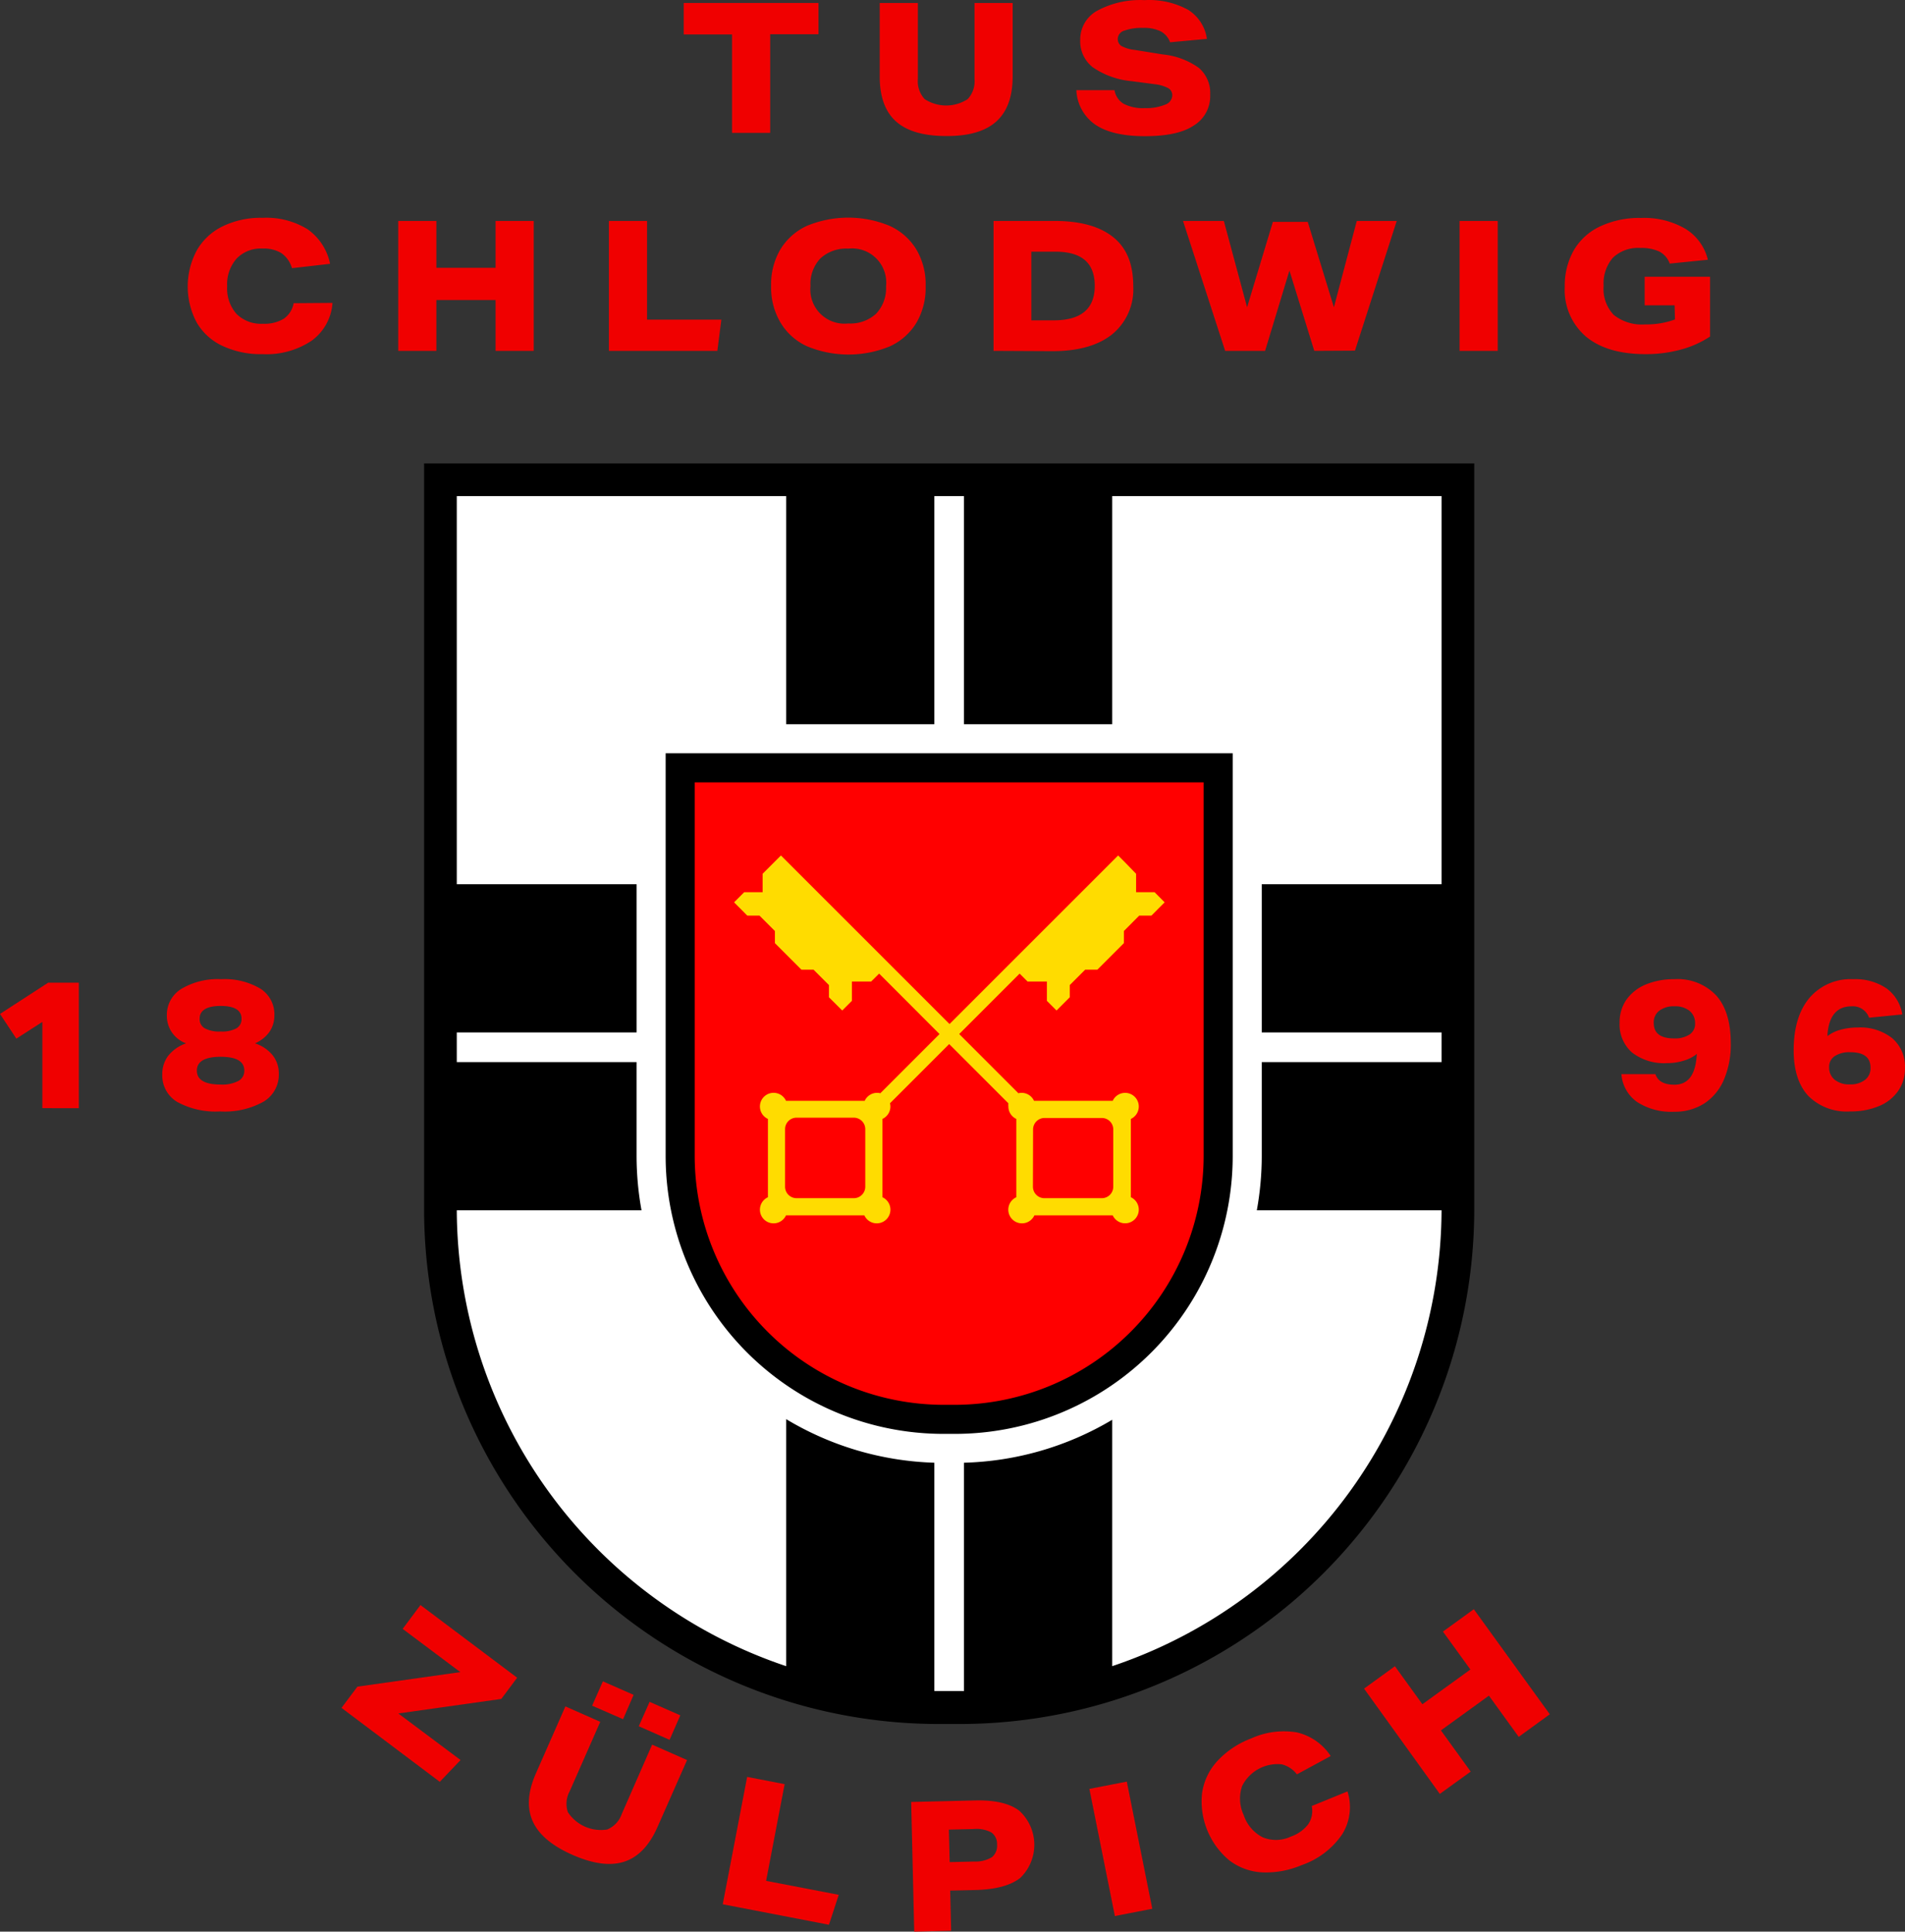
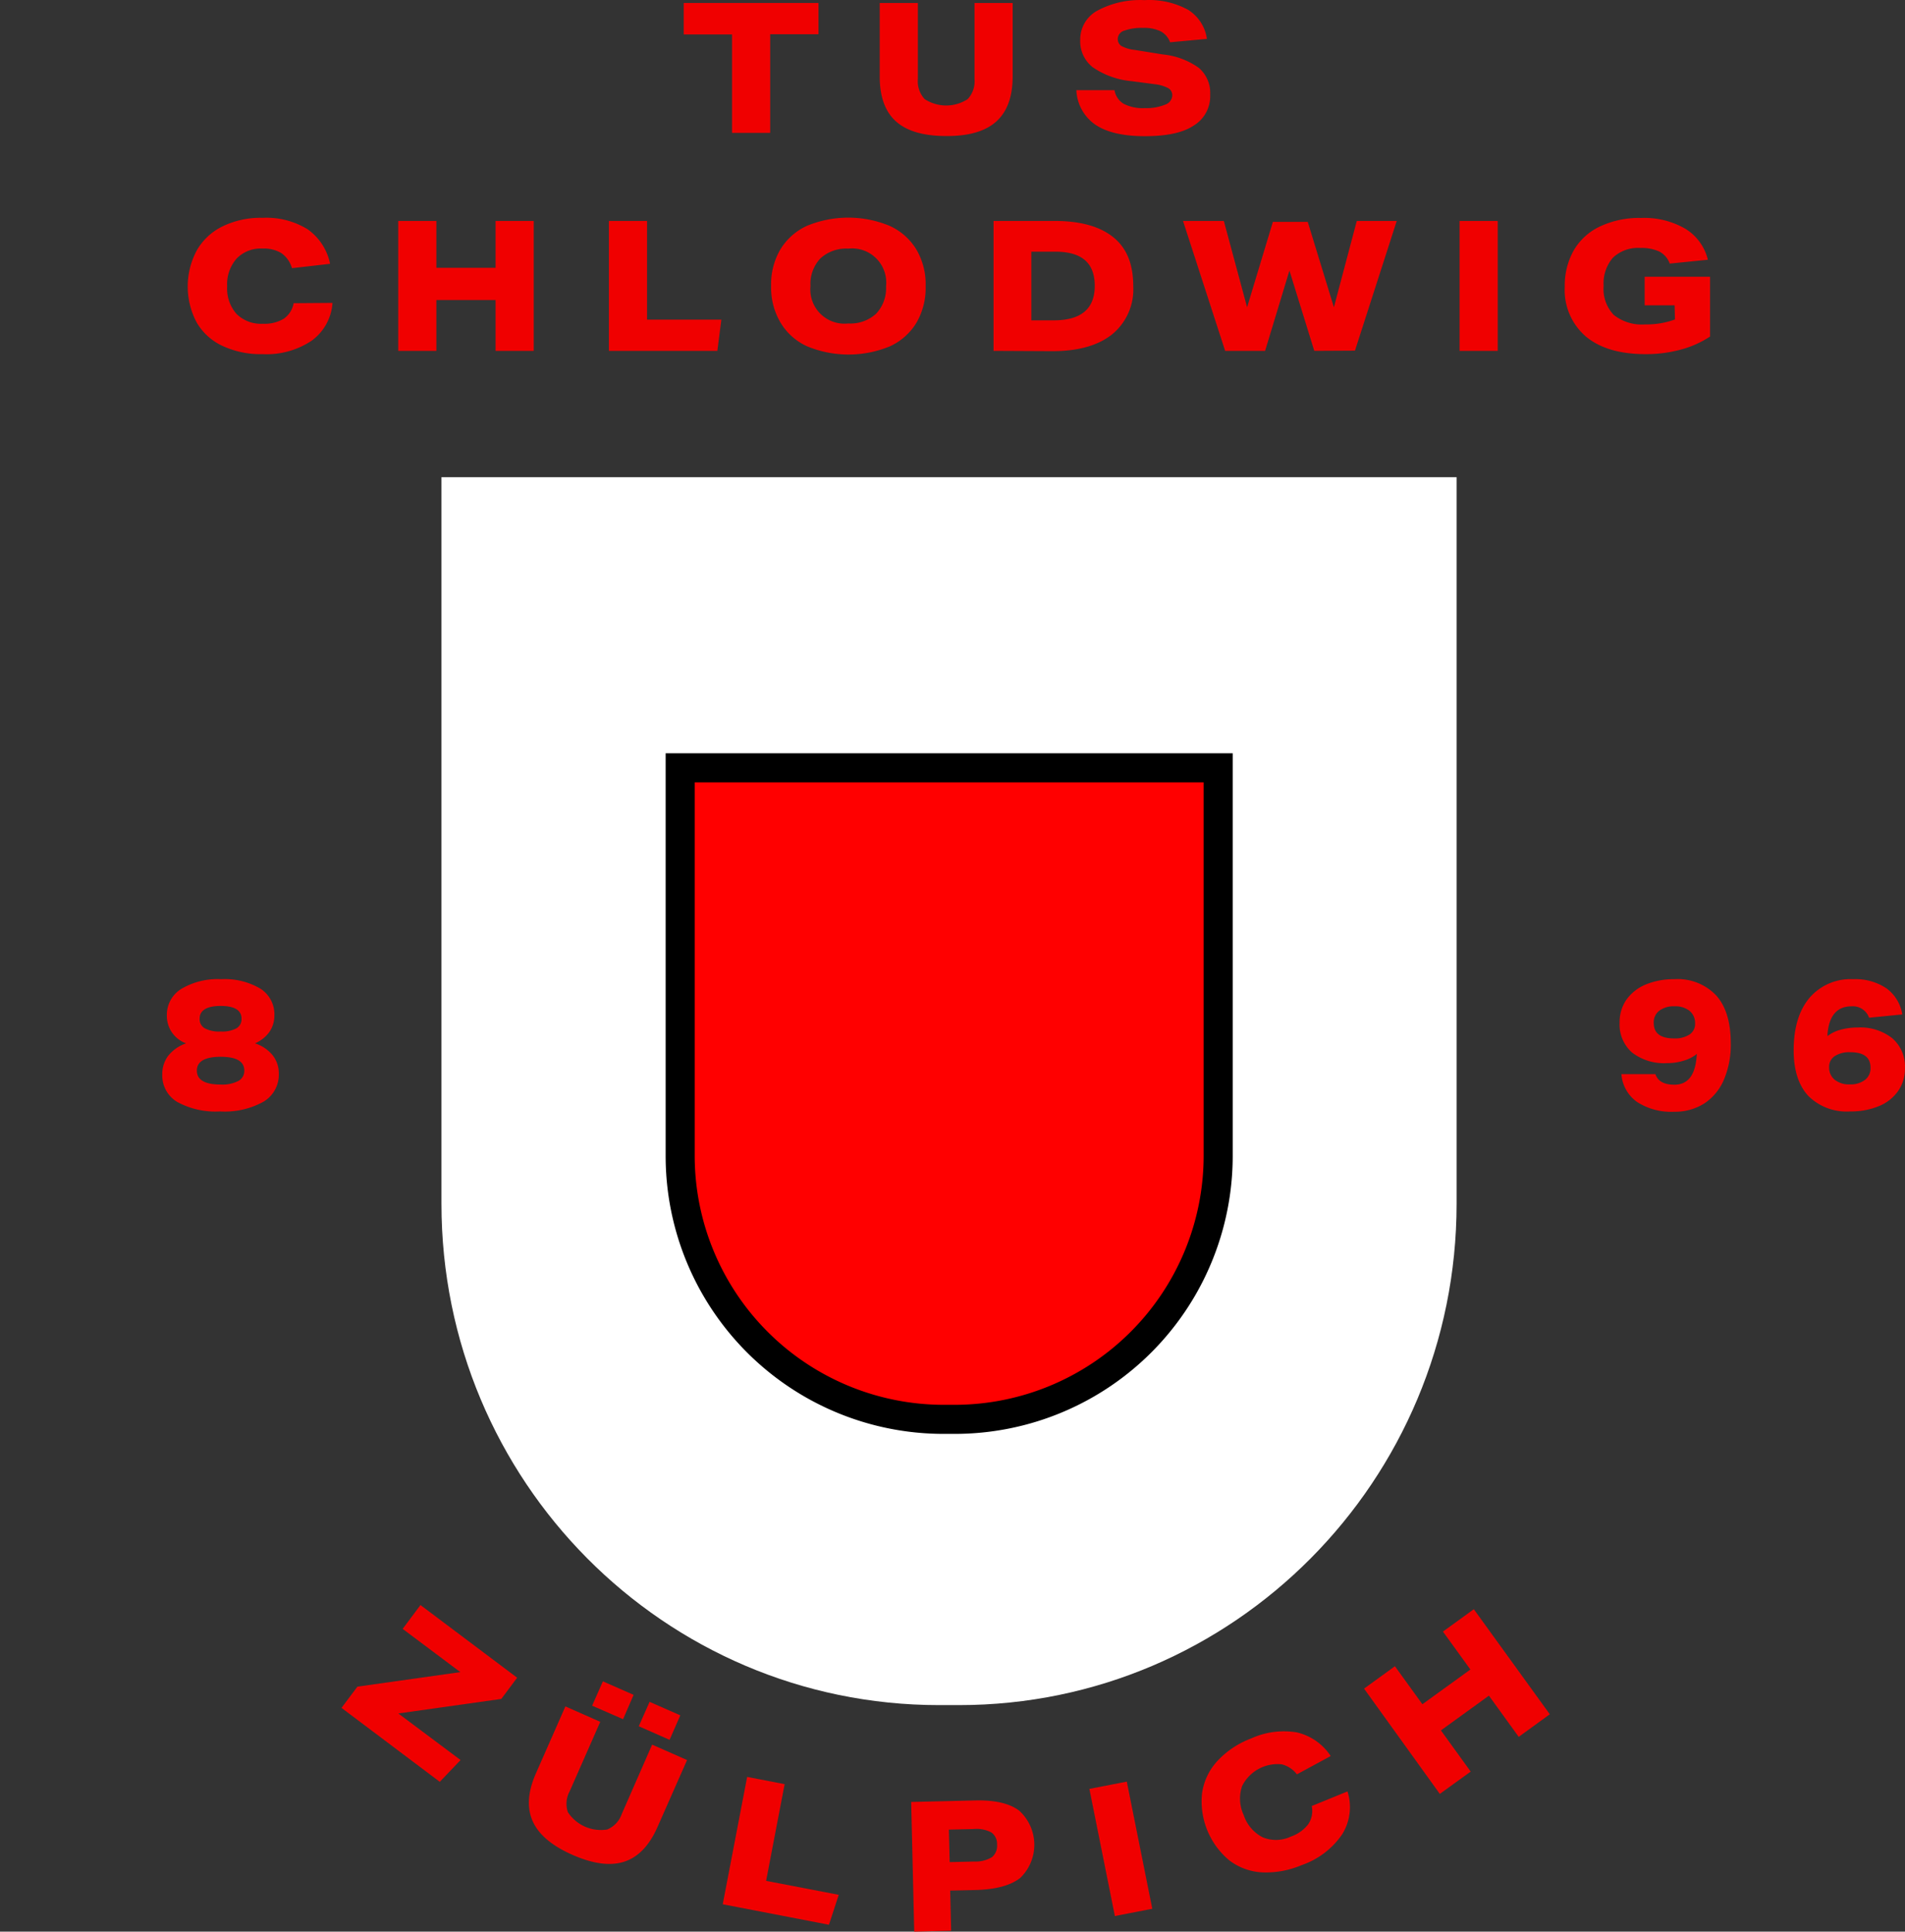
<svg xmlns="http://www.w3.org/2000/svg" id="Layer_1" data-name="Layer 1" viewBox="0 0 400 405.528" version="1.1" width="400" height="405.528">
  <rect x="0" y="0" width="400" height="405.528" fill="#333333" stroke="none" />
  <defs id="defs4">
    <style id="style2">.cls-1{fill:#fff;}.cls-2{fill:red;}.cls-3{fill:#ffdc00;}.cls-4{fill:#f00000;}</style>
  </defs>
  <path class="cls-1" d="M 305.877,100.185 H 92.695 v 152.534 c 0,58.161 46.782,105.249 104.486,105.249 h 4.179 c 57.704,0 104.486,-47.148 104.486,-105.249 V 100.185 Z" id="path6" style="stroke-width:1.525" />
  <path class="cls-2" d="m 254.823,161.198 v 81.301 a 54.256,54.256 0 0 1 -54.195,54.195 h -2.425 a 54.256,54.256 0 0 1 -54.195,-54.195 v -81.301 h 110.816" id="path8" style="stroke-width:1.525" />
  <path d="m 252.734,164.249 v 78.418 a 52.319,52.319 0 0 1 -52.258,52.258 h -2.334 A 52.319,52.319 0 0 1 145.868,242.667 V 164.249 H 252.734 m 6.101,-6.101 h -119.068 v 84.519 a 58.36,58.36 0 0 0 58.375,58.36 h 2.334 a 58.36,58.36 0 0 0 58.36,-58.36 z" id="path10" style="stroke-width:1.525" />
-   <path d="M 309.553,97.287 H 89.049 V 253.832 A 108.086,108.086 0 0 0 197.135,361.933 H 201.467 A 108.086,108.086 0 0 0 309.553,253.832 Z M 202.413,307.082 v 47.926 h -0.946 -4.332 -0.946 v -47.926 a 64.141,64.141 0 0 1 -31.117,-9.152 v 51.862 A 101.374,101.374 0 0 1 95.913,254.092 h 38.789 a 64.064,64.064 0 0 1 -1.037,-11.425 V 222.975 H 95.913 V 216.751 H 133.666 V 185.634 H 95.913 v -81.484 h 69.159 v 47.896 h 31.117 v -47.896 h 6.223 v 47.896 h 31.117 v -47.896 h 69.159 v 81.484 h -37.752 v 31.117 h 37.752 v 6.223 h -37.752 v 19.692 a 64.064,64.064 0 0 1 -1.037,11.425 h 38.789 a 101.359,101.359 0 0 1 -69.159,95.7 v -51.724 a 64.141,64.141 0 0 1 -31.117,9.015 z" id="path12" style="stroke-width:1.525" />
-   <path class="cls-3" d="m 242.438,187.312 h -3.89 v -3.874 l -2.471,-2.547 -1.297,-1.297 -35.403,35.388 -35.403,-35.388 -1.8,1.8 -2.044,2.044 v 3.874 h -3.874 l -2.12,2.12 2.776,2.791 h 2.563 l 3.234,3.234 v 2.547 l 5.567,5.567 h 2.547 l 3.234,3.234 v 2.563 l 2.791,2.776 2.029,-2.029 v -4.057 h 4.042 l 1.678,-1.663 12.676,12.691 -12.432,12.432 a 2.456,2.456 0 0 0 -0.671,-0.091 2.868,2.868 0 0 0 -2.608,1.678 h -16.519 a 2.868,2.868 0 1 0 -3.798,3.798 v 16.443 a 2.868,2.868 0 1 0 3.798,3.798 h 16.443 a 2.868,2.868 0 1 0 3.798,-3.798 v -16.443 a 2.868,2.868 0 0 0 1.678,-2.608 2.456,2.456 0 0 0 -0.091,-0.671 l 12.432,-12.432 12.432,12.432 a 3.234,3.234 0 0 0 0,0.671 2.852,2.852 0 0 0 1.663,2.608 v 16.443 a 2.868,2.868 0 1 0 3.798,3.798 h 16.443 a 2.868,2.868 0 1 0 3.813,-3.798 v -16.443 a 2.868,2.868 0 1 0 -3.813,-3.798 H 217.117 a 2.868,2.868 0 0 0 -2.593,-1.678 2.486,2.486 0 0 0 -0.686,0.091 l -12.432,-12.432 12.691,-12.691 1.663,1.663 h 4.057 v 4.057 0 l 2.029,2.029 2.776,-2.776 v -2.563 l 3.234,-3.234 h 2.563 l 5.567,-5.567 v -2.547 l 3.218,-3.234 h 2.563 l 2.776,-2.791 z m -60.754,61.822 a 2.41,2.41 0 0 1 -2.41,2.41 h -12.02 a 2.41,2.41 0 0 1 -2.41,-2.41 v -12.081 a 2.41,2.41 0 0 1 2.41,-2.41 h 12.02 a 2.41,2.41 0 0 1 2.41,2.41 z M 216.919,237.115 a 2.41,2.41 0 0 1 2.41,-2.41 h 12.02 a 2.41,2.41 0 0 1 2.41,2.41 v 12.02 a 2.41,2.41 0 0 1 -2.41,2.41 h -12.05 a 2.41,2.41 0 0 1 -2.41,-2.41 z" id="path14" style="stroke-width:1.525" />
  <path class="cls-4" d="M 153.709,27.899 V 7.231 H 143.565 V 0.626 h 28.295 V 7.185 H 161.717 V 27.899 Z" id="path16" style="stroke-width:1.525" />
  <path class="cls-4" d="m 204.624,0.626 h 8.008 V 16.047 q 0,6.361 -3.432,9.457 -3.432,3.096 -10.525,3.051 -7.093,0 -10.525,-3.051 -3.432,-3.051 -3.432,-9.457 V 0.626 h 8.008 V 16.611 a 5.461,5.461 0 0 0 1.434,4.195 8.267,8.267 0 0 0 9.03,0 5.461,5.461 0 0 0 1.434,-4.195 z" id="path18" style="stroke-width:1.525" />
  <path class="cls-4" d="m 245.687,8.878 a 4.21,4.21 0 0 0 -1.983,-2.303 7.84,7.84 0 0 0 -3.661,-0.717 10.677,10.677 0 0 0 -3.981,0.58 1.846,1.846 0 0 0 -1.358,1.678 1.724,1.724 0 0 0 0.732,1.525 7.627,7.627 0 0 0 2.822,0.839 l 5.873,0.946 a 15.604,15.604 0 0 1 7.627,2.852 6.91,6.91 0 0 1 2.349,5.583 7.215,7.215 0 0 1 -3.478,6.513 c -2.303,1.525 -5.735,2.212 -10.25,2.212 -4.515,0 -7.978,-0.793 -10.357,-2.395 a 9.259,9.259 0 0 1 -4.012,-7.261 h 8.008 a 4.103,4.103 0 0 0 1.907,2.852 8.801,8.801 0 0 0 4.469,0.915 10.357,10.357 0 0 0 4.225,-0.717 2.135,2.135 0 0 0 1.525,-1.937 1.693,1.693 0 0 0 -0.824,-1.525 7.978,7.978 0 0 0 -2.837,-0.839 l -4.881,-0.641 a 17.13,17.13 0 0 1 -8.191,-2.944 6.94,6.94 0 0 1 -2.593,-5.751 6.879,6.879 0 0 1 3.585,-6.101 18.914,18.914 0 0 1 9.915,-2.212 17.053,17.053 0 0 1 9.152,2.029 8.618,8.618 0 0 1 3.951,6.101 z" id="path20" style="stroke-width:1.525" />
  <path class="cls-4" d="m 69.815,63.592 a 10.677,10.677 0 0 1 -4.378,7.932 17.023,17.023 0 0 1 -10.296,2.822 18.929,18.929 0 0 1 -8.313,-1.678 12.203,12.203 0 0 1 -5.506,-4.927 16.062,16.062 0 0 1 0,-15.177 12.523,12.523 0 0 1 5.4,-5.034 18.304,18.304 0 0 1 8.435,-1.8 16.489,16.489 0 0 1 9.442,2.41 11.745,11.745 0 0 1 4.713,7.245 l -8.008,0.915 a 5.812,5.812 0 0 0 -2.196,-3.142 7.047,7.047 0 0 0 -3.981,-0.976 7.032,7.032 0 0 0 -5.415,2.074 8.13,8.13 0 0 0 -2.013,5.857 8.069,8.069 0 0 0 1.968,5.796 7.306,7.306 0 0 0 5.552,2.059 7.825,7.825 0 0 0 4.362,-1.052 5.003,5.003 0 0 0 2.074,-3.264 z" id="path22" style="stroke-width:1.525" />
-   <path class="cls-4" d="M 104.059,73.659 V 62.982 H 91.627 V 73.659 H 83.619 V 46.386 h 8.008 v 9.838 h 12.432 v -9.838 h 8.008 v 27.273 z" id="path24" style="stroke-width:1.525" />
+   <path class="cls-4" d="M 104.059,73.659 V 62.982 H 91.627 V 73.659 H 83.619 V 46.386 h 8.008 v 9.838 h 12.432 v -9.838 h 8.008 v 27.273 " id="path24" style="stroke-width:1.525" />
  <path class="cls-4" d="M 127.854,73.659 V 46.386 h 8.008 v 20.714 h 15.604 l -0.839,6.559 z" id="path26" style="stroke-width:1.525" />
  <path class="cls-4" d="m 194.359,60.114 a 14.491,14.491 0 0 1 -1.922,7.627 12.645,12.645 0 0 1 -5.598,4.973 22.773,22.773 0 0 1 -17.343,0 12.538,12.538 0 0 1 -5.598,-4.973 14.384,14.384 0 0 1 -1.983,-7.718 14.46,14.46 0 0 1 1.922,-7.627 12.721,12.721 0 0 1 5.613,-4.988 22.728,22.728 0 0 1 17.328,0 12.66,12.66 0 0 1 5.598,4.912 14.353,14.353 0 0 1 1.983,7.794 z m -8.313,0 a 7.169,7.169 0 0 0 -7.932,-7.917 7.978,7.978 0 0 0 -5.857,2.059 7.764,7.764 0 0 0 -2.074,5.796 7.169,7.169 0 0 0 7.932,7.856 7.978,7.978 0 0 0 5.857,-2.059 7.794,7.794 0 0 0 2.074,-5.735 z" id="path28" style="stroke-width:1.525" />
  <path class="cls-4" d="M 208.621,73.659 V 46.386 h 12.813 c 5.445,0 9.564,1.159 12.386,3.463 2.822,2.303 4.134,5.69 4.134,10.266 a 12.203,12.203 0 0 1 -4.423,10.067 q -4.439,3.539 -12.554,3.539 z m 12.63,-6.406 c 5.735,0 8.618,-2.41 8.618,-7.245 0,-4.835 -2.761,-7.169 -8.283,-7.169 h -5.034 v 14.414 z" id="path30" style="stroke-width:1.525" />
  <path class="cls-4" d="m 275.965,73.659 -5.217,-16.855 -5.11,16.855 h -8.389 l -8.847,-27.273 h 8.572 l 4.881,18.121 5.415,-17.923 h 7.322 l 5.491,17.923 4.805,-18.121 h 8.389 l -8.771,27.227 z" id="path32" style="stroke-width:1.525" />
  <path class="cls-4" d="M 306.471,73.659 V 46.386 h 8.008 v 27.273 z" id="path34" style="stroke-width:1.525" />
  <path class="cls-4" d="m 351.622,64.095 h -6.284 v -5.995 h 13.728 v 12.554 a 20.958,20.958 0 0 1 -6.223,2.761 27.837,27.837 0 0 1 -7.322,0.93 q -8.084,0 -12.523,-3.691 a 12.843,12.843 0 0 1 -4.439,-10.449 15.009,15.009 0 0 1 1.876,-7.627 12.493,12.493 0 0 1 5.522,-5.034 19.357,19.357 0 0 1 8.649,-1.785 17.13,17.13 0 0 1 9.305,2.288 10.51,10.51 0 0 1 4.698,6.483 l -8.008,0.808 a 4.576,4.576 0 0 0 -2.166,-2.517 8.862,8.862 0 0 0 -4.012,-0.763 7.627,7.627 0 0 0 -5.751,2.044 8.237,8.237 0 0 0 -1.952,5.918 7.871,7.871 0 0 0 2.135,6.101 9.457,9.457 0 0 0 6.589,1.983 17.267,17.267 0 0 0 6.254,-1.037 z" id="path36" style="stroke-width:1.525" />
  <path class="cls-4" d="m 71.706,358.547 3.34,-4.454 21.614,-3.051 -12.111,-9.076 3.737,-5.003 20.302,15.253 -3.325,4.454 -21.629,3.051 13.072,9.777 -4.362,4.576 z" id="path38" style="stroke-width:1.525" />
  <path class="cls-4" d="m 136.93,366.265 7.337,3.234 -6.208,14.064 q -2.563,5.812 -6.94,7.261 -4.378,1.449 -10.876,-1.403 -6.498,-2.852 -8.389,-7.078 -1.891,-4.225 0.671,-10.037 l 6.193,-14.064 7.322,3.234 -6.422,14.582 a 5.476,5.476 0 0 0 -0.381,4.378 8.298,8.298 0 0 0 8.267,3.646 5.476,5.476 0 0 0 3.051,-3.264 z m -12.599,-8.176 2.258,-5.11 6.452,2.837 -2.212,5.11 z m 9.793,4.317 2.273,-5.125 6.452,2.837 -2.258,5.14 z" id="path40" style="stroke-width:1.525" />
  <path class="cls-4" d="m 151.756,399.777 5.125,-26.739 7.871,1.525 -3.89,20.302 15.253,2.929 -2.059,6.284 z" id="path42" style="stroke-width:1.525" />
  <path class="cls-4" d="m 191.964,405.528 -0.641,-27.227 13.499,-0.32 c 4.073,-0.091 7.123,0.61 9.152,2.12 a 9.671,9.671 0 0 1 0.259,14.14 q -3.051,2.395 -9.457,2.547 l -5.262,0.122 0.198,8.435 z m 12.554,-14.72 a 6.727,6.727 0 0 0 3.737,-0.9 3.051,3.051 0 0 0 1.098,-2.685 2.913,2.913 0 0 0 -1.205,-2.532 6.681,6.681 0 0 0 -3.722,-0.702 l -5.186,0.122 0.168,6.818 z" id="path44" style="stroke-width:1.525" />
  <path class="cls-4" d="m 234.094,402.248 -5.354,-26.693 7.856,-1.525 5.354,26.693 z" id="path46" style="stroke-width:1.525" />
  <path class="cls-4" d="m 282.935,376.088 a 10.799,10.799 0 0 1 -1.113,9 16.977,16.977 0 0 1 -8.496,6.467 19.143,19.143 0 0 1 -8.344,1.525 12.432,12.432 0 0 1 -6.879,-2.532 16.123,16.123 0 0 1 -5.705,-14.064 12.554,12.554 0 0 1 3.127,-6.681 18.533,18.533 0 0 1 7.154,-4.82 16.535,16.535 0 0 1 9.655,-1.281 11.684,11.684 0 0 1 7.078,4.957 l -7.093,3.844 a 5.735,5.735 0 0 0 -3.203,-2.105 8.313,8.313 0 0 0 -8.313,4.576 8.145,8.145 0 0 0 0.351,6.101 8.054,8.054 0 0 0 3.996,4.652 7.306,7.306 0 0 0 5.918,-0.168 7.749,7.749 0 0 0 3.646,-2.608 5.018,5.018 0 0 0 0.717,-3.798 z" id="path48" style="stroke-width:1.525" />
  <path class="cls-4" d="m 318.888,364.633 -6.254,-8.649 -10.082,7.291 6.254,8.649 -6.483,4.683 -15.909,-22.102 6.483,-4.698 5.766,7.978 10.082,-7.291 -5.766,-7.962 6.483,-4.698 15.955,22.056 z" id="path50" style="stroke-width:1.525" />
-   <path class="cls-4" d="M 8.893,232.645 V 214.54 L 3.432,218.048 0,212.862 10.113,206.303 h 6.437 v 26.343 z" id="path52" style="stroke-width:1.525" />
  <path class="cls-4" d="m 53.539,219.039 a 7.917,7.917 0 0 1 3.722,2.517 6.101,6.101 0 0 1 1.281,3.844 6.589,6.589 0 0 1 -3.188,5.873 16.779,16.779 0 0 1 -9.152,2.059 16.779,16.779 0 0 1 -9,-1.998 6.452,6.452 0 0 1 -3.127,-5.781 6.3,6.3 0 0 1 1.281,-3.951 8.206,8.206 0 0 1 3.722,-2.563 6.101,6.101 0 0 1 -4.042,-5.842 6.376,6.376 0 0 1 3.051,-5.598 14.918,14.918 0 0 1 8.374,-2.029 14.659,14.659 0 0 1 8.206,1.983 6.361,6.361 0 0 1 2.944,5.567 6.101,6.101 0 0 1 -1.022,3.493 7.154,7.154 0 0 1 -3.051,2.425 z m -2.242,5.72 c 0,-1.937 -1.663,-2.898 -4.957,-2.898 -3.295,0 -5.003,0.961 -5.003,2.898 0,1.937 1.663,2.929 5.003,2.929 a 7.291,7.291 0 0 0 3.691,-0.747 2.38,2.38 0 0 0 1.266,-2.181 z m -0.58,-10.906 c 0,-1.785 -1.525,-2.669 -4.378,-2.669 -2.852,0 -4.423,0.885 -4.423,2.669 a 2.196,2.196 0 0 0 1.083,2.029 6.376,6.376 0 0 0 3.34,0.671 6.284,6.284 0 0 0 3.31,-0.671 2.212,2.212 0 0 0 1.068,-2.029 z" id="path54" style="stroke-width:1.525" />
  <path class="cls-4" d="m 356.304,221.251 a 7.733,7.733 0 0 1 -2.761,1.419 11.638,11.638 0 0 1 -3.554,0.519 10.952,10.952 0 0 1 -7.306,-2.227 7.825,7.825 0 0 1 -2.608,-6.269 8.237,8.237 0 0 1 1.388,-4.759 9.289,9.289 0 0 1 3.996,-3.203 15.253,15.253 0 0 1 6.101,-1.159 11.12,11.12 0 0 1 8.801,3.417 q 3.051,3.417 3.051,10.006 a 18.594,18.594 0 0 1 -1.419,7.627 11.196,11.196 0 0 1 -4.088,5.003 11.379,11.379 0 0 1 -6.361,1.769 13.164,13.164 0 0 1 -7.794,-2.044 7.825,7.825 0 0 1 -3.295,-5.842 h 7.139 c 0.519,1.525 1.861,2.212 3.996,2.212 2.791,0 4.347,-1.968 4.652,-5.873 z m -0.381,-6.376 a 3.279,3.279 0 0 0 -1.159,-2.654 4.774,4.774 0 0 0 -3.142,-0.961 4.988,4.988 0 0 0 -3.218,0.93 3.051,3.051 0 0 0 -1.159,2.578 c 0,2.151 1.419,3.234 4.271,3.234 a 5.567,5.567 0 0 0 3.249,-0.824 2.624,2.624 0 0 0 1.159,-2.303 z" id="path56" style="stroke-width:1.525" />
  <path class="cls-4" d="m 392.455,213.655 a 3.615,3.615 0 0 0 -3.646,-2.395 c -3.051,0 -4.744,1.922 -5.079,5.796 v 0.458 a 7.627,7.627 0 0 1 2.776,-1.342 13.301,13.301 0 0 1 3.569,-0.458 10.799,10.799 0 0 1 7.276,2.273 7.84,7.84 0 0 1 2.639,6.269 8.161,8.161 0 0 1 -1.403,4.744 9.045,9.045 0 0 1 -3.996,3.188 15.253,15.253 0 0 1 -6.101,1.144 11.425,11.425 0 0 1 -8.816,-3.279 c -1.998,-2.181 -3.051,-5.369 -3.051,-9.533 0,-4.698 1.098,-8.374 3.295,-10.998 a 11.349,11.349 0 0 1 9.244,-3.951 11.623,11.623 0 0 1 6.925,1.907 8.374,8.374 0 0 1 3.341,5.491 z m 0.305,10.494 q 0,-3.249 -4.256,-3.249 a 5.583,5.583 0 0 0 -3.264,0.824 2.654,2.654 0 0 0 -1.175,2.303 3.295,3.295 0 0 0 1.175,2.654 4.774,4.774 0 0 0 3.142,0.976 4.988,4.988 0 0 0 3.218,-0.946 3.051,3.051 0 0 0 1.159,-2.563 z" id="path58" style="stroke-width:1.525" />
</svg>